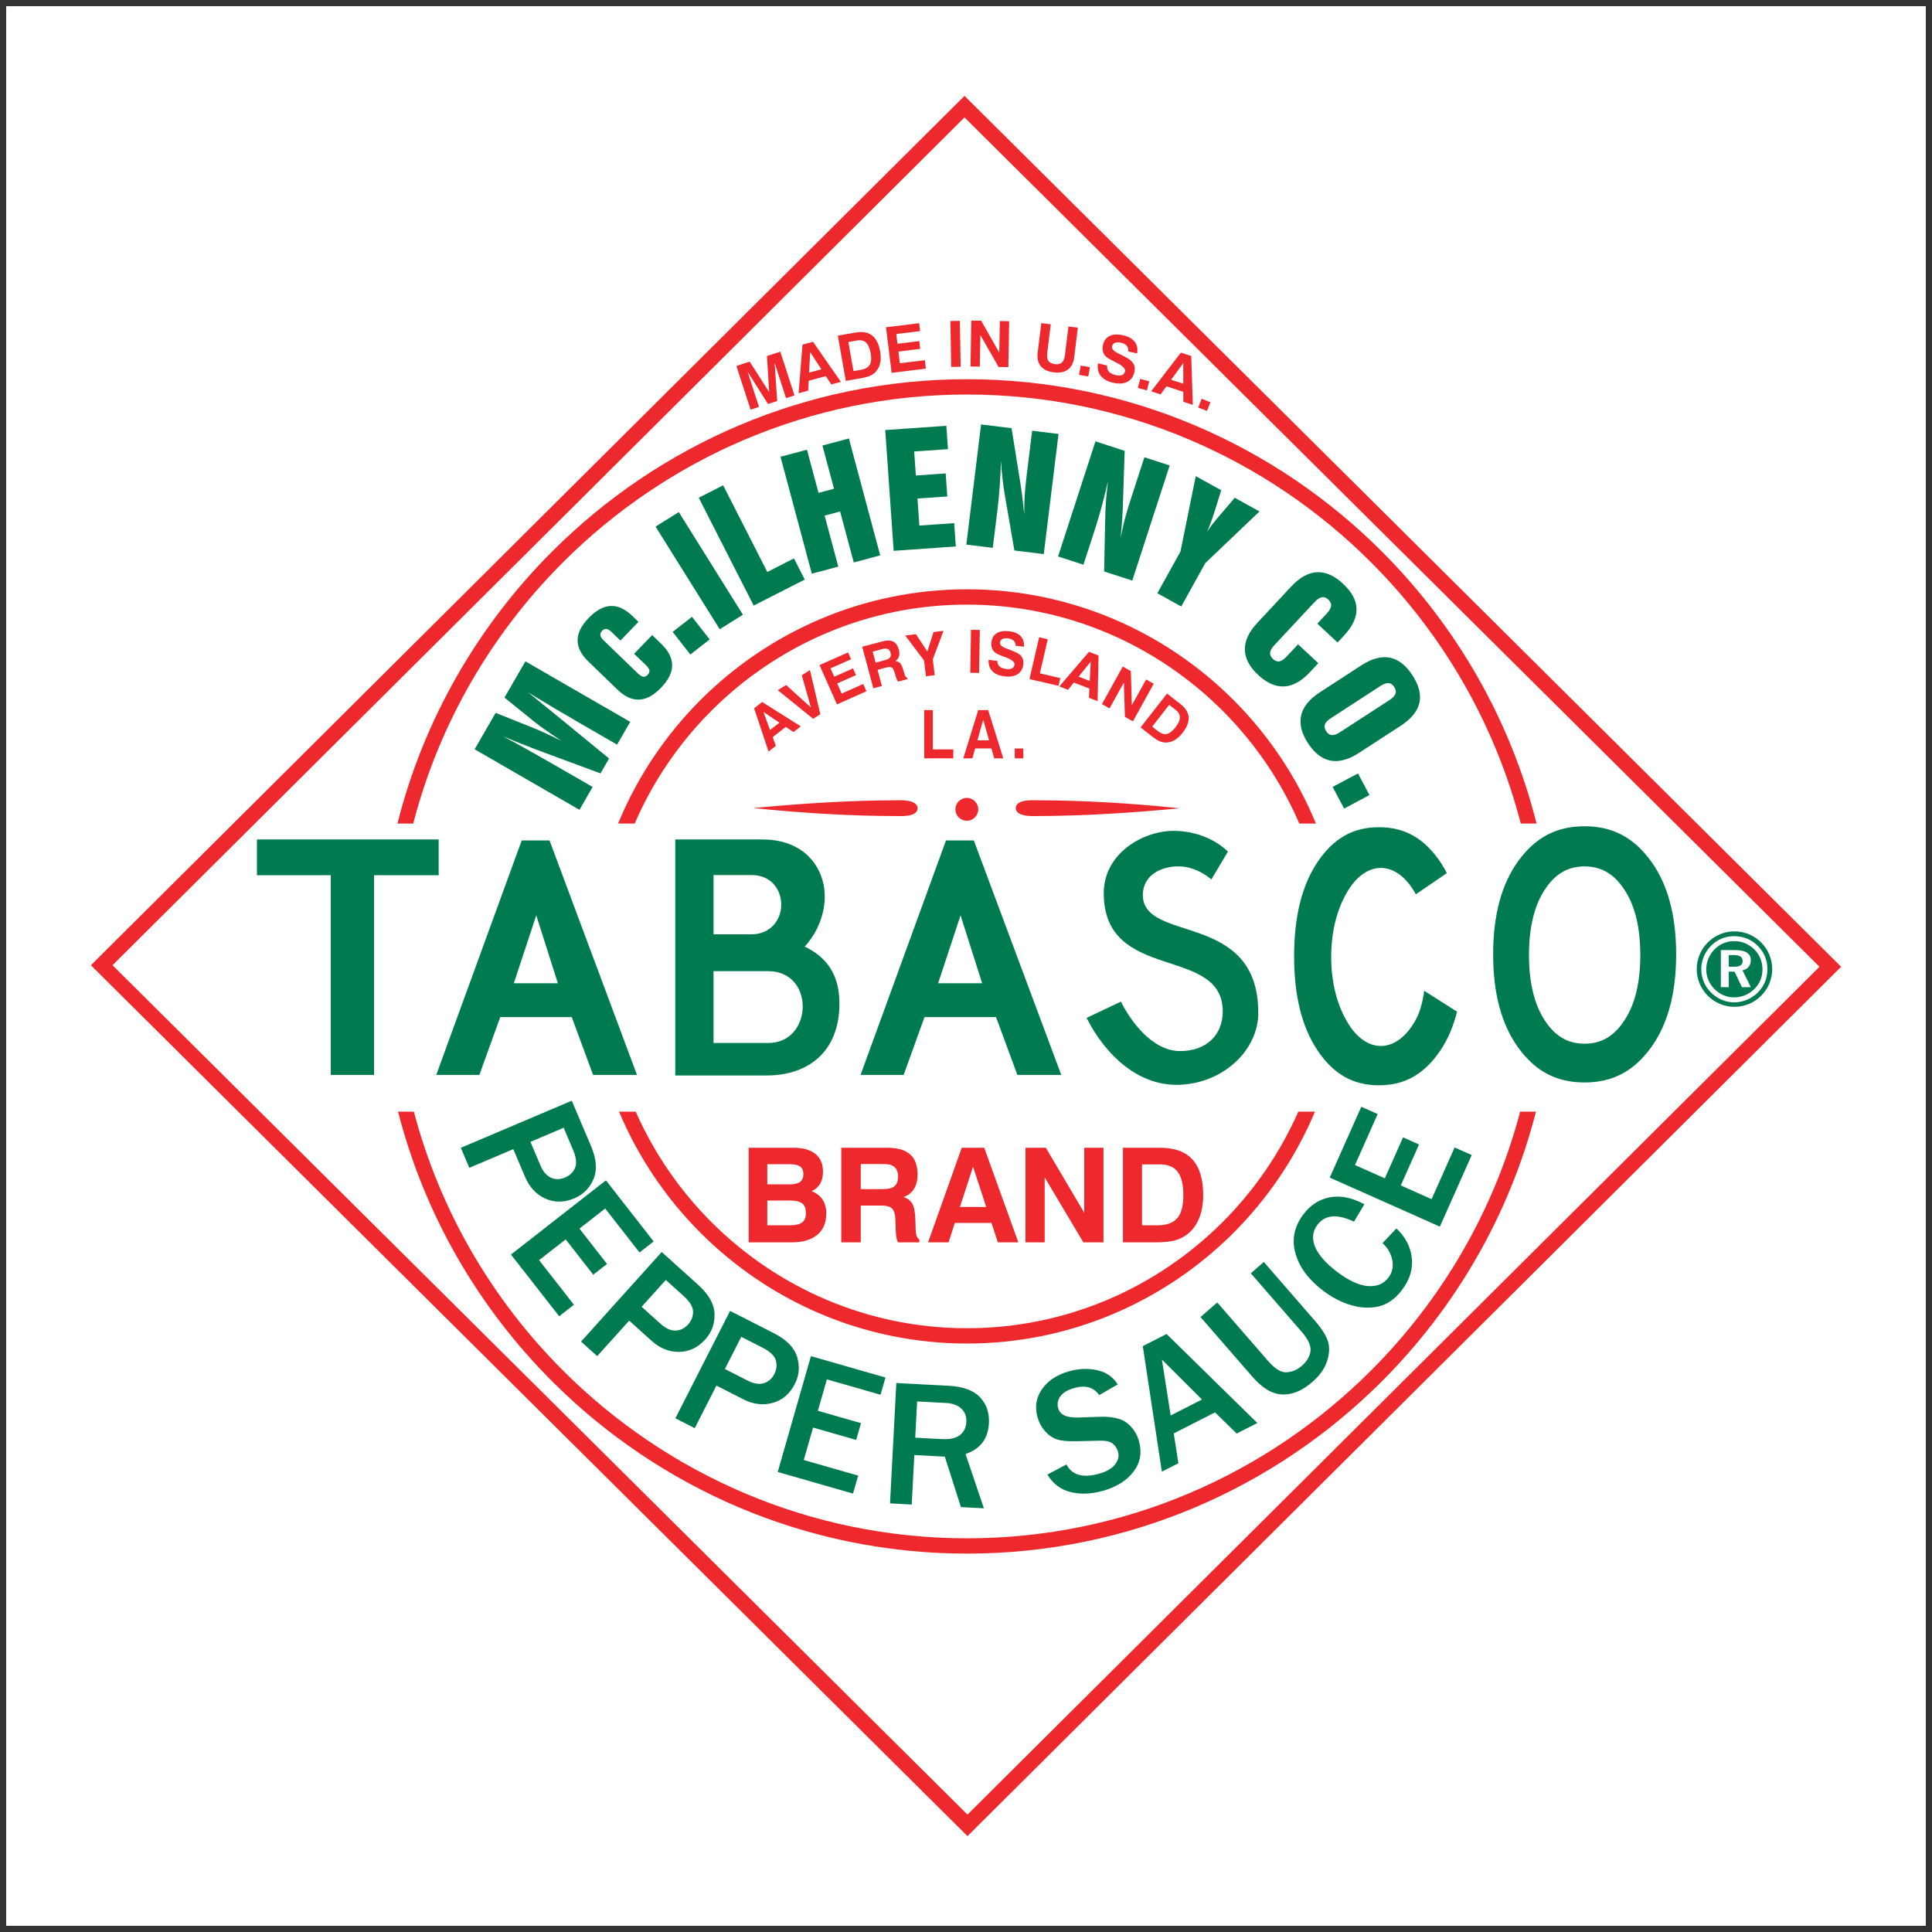
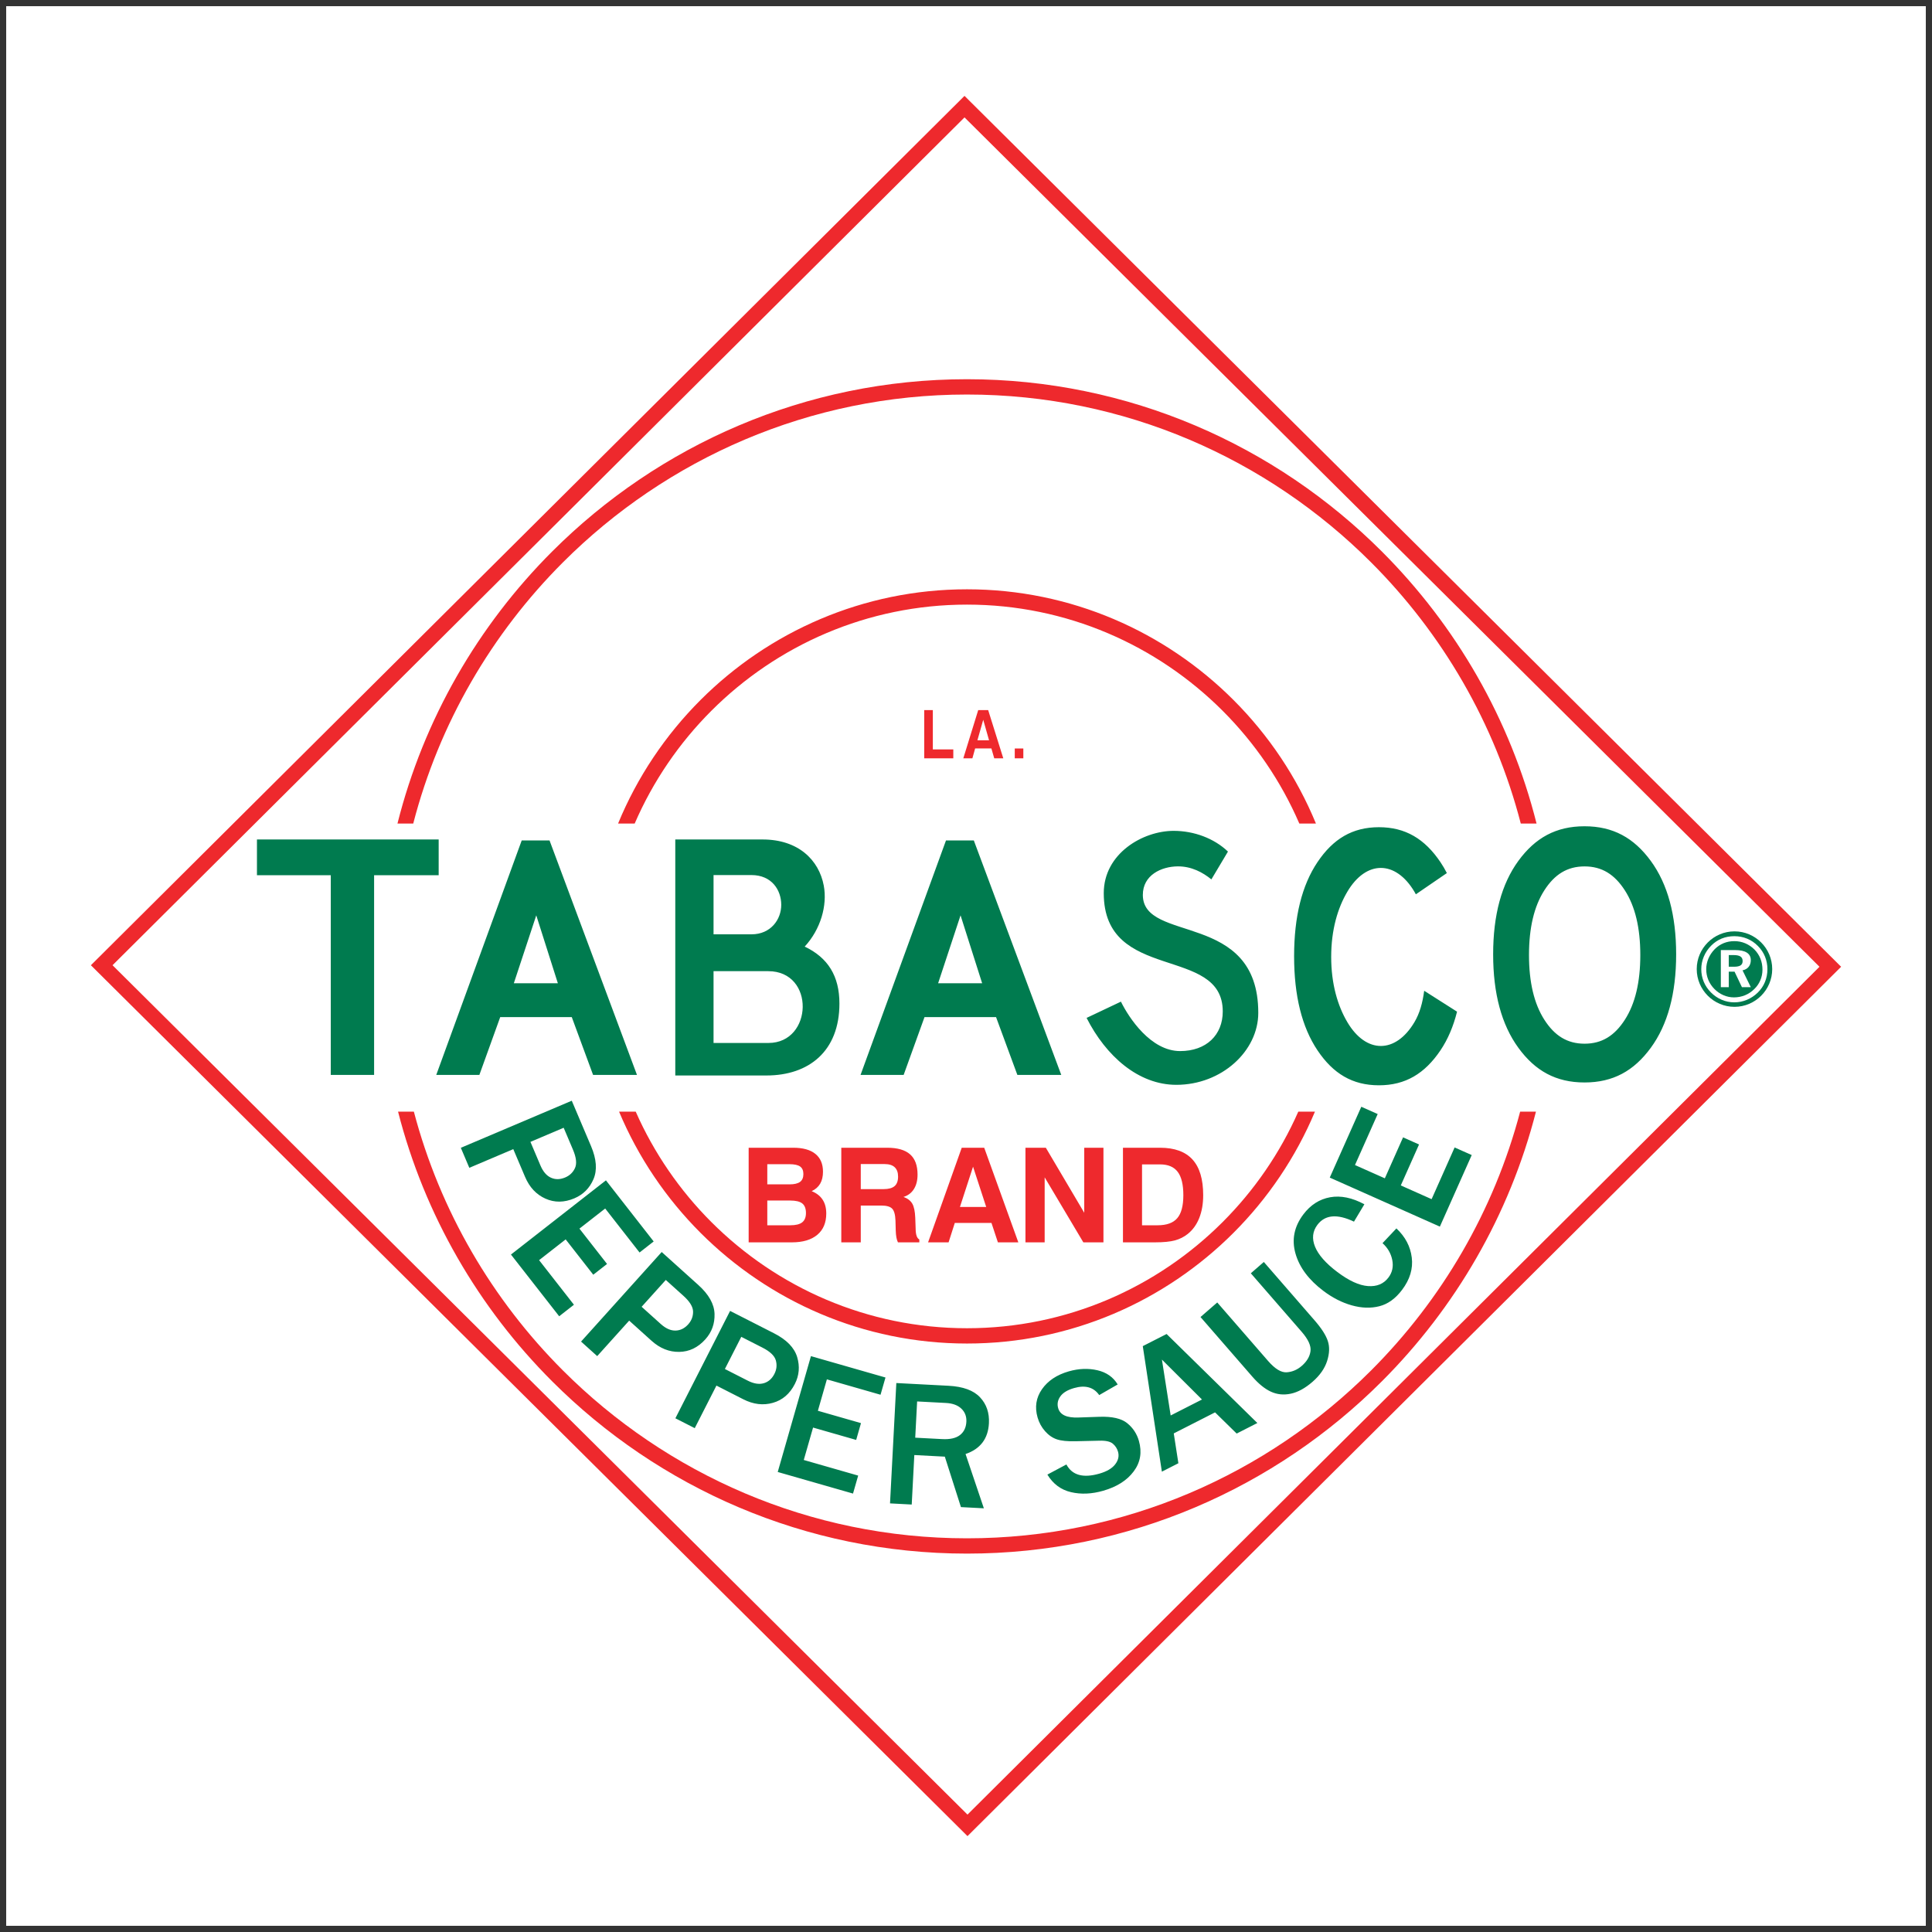
<svg xmlns="http://www.w3.org/2000/svg" xmlns:ns1="http://sodipodi.sourceforge.net/DTD/sodipodi-0.dtd" xmlns:ns2="http://www.inkscape.org/namespaces/inkscape" id="svg2403" ns1:version="0.32" ns2:version="0.46" width="242.5" height="242.5" xml:space="preserve" ns1:docname="Tabasco.svg" ns2:output_extension="org.inkscape.output.svg.inkscape">
  <rect width="100%" height="100%" fill="#333333" stroke="none" />
  <defs id="defs2406">
    <ns2:perspective ns1:type="inkscape:persp3d" ns2:vp_x="0 : 526.18109 : 1" ns2:vp_y="0 : 1000 : 0" ns2:vp_z="744.09448 : 526.18109 : 1" ns2:persp3d-origin="372.04724 : 350.78739 : 1" id="perspective2410" />
  </defs>
  <ns1:namedview ns2:window-height="667" ns2:window-width="640" ns2:pageshadow="2" ns2:pageopacity="0.0" guidetolerance="10.0" gridtolerance="10.0" objecttolerance="10.0" borderopacity="1.0" bordercolor="#666666" pagecolor="#ffffff" id="base" showgrid="false" ns2:zoom="1.9051546" ns2:cx="121.25" ns2:cy="121.25" ns2:window-x="66" ns2:window-y="67" ns2:current-layer="g2412" />
  <g id="g2412" ns2:groupmode="layer" ns2:label="Tabasco" transform="matrix(1.25,0,0,-1.25,0,242.5)">
    <path d="M 0.622,0.622 L 193.378,0.622 L 193.378,193.378 L 0.622,193.378 L 0.622,0.622 z" style="fill:#ffffff;fill-opacity:1;fill-rule:nonzero;stroke:none" id="path2414" />
    <path d="M 9.672,97.62 L 96.85,184.372 L 184.874,96.923 L 184.328,96.38 L 97.15,9.628 L 9.126,97.077 L 9.672,97.62" style="fill:#ee292d;fill-opacity:1;fill-rule:nonzero;stroke:none" id="path2416" />
    <path d="M 96.851,182.211 L 11.299,97.078 L 97.149,11.789 L 182.701,96.922 L 96.851,182.211" style="fill:#ffffff;fill-opacity:1;fill-rule:nonzero;stroke:none" id="path2418" />
    <path d="M 77.047,70.965 L 79.361,70.965 C 79.907,70.965 80.306,71.065 80.555,71.263 C 80.803,71.461 80.929,71.771 80.929,72.198 C 80.929,72.641 80.805,72.96 80.561,73.156 C 80.317,73.352 79.912,73.449 79.35,73.449 L 77.047,73.449 L 77.047,70.965 z M 77.047,75.073 L 79.278,75.073 C 79.759,75.073 80.112,75.157 80.337,75.323 C 80.559,75.488 80.671,75.75 80.671,76.106 C 80.671,76.454 80.563,76.708 80.345,76.864 C 80.127,77.02 79.768,77.099 79.266,77.099 L 77.047,77.099 L 77.047,75.073 z M 75.176,69.25 L 75.176,78.751 L 79.652,78.751 C 80.625,78.751 81.365,78.546 81.875,78.134 C 82.384,77.724 82.639,77.128 82.639,76.344 C 82.639,75.864 82.545,75.461 82.355,75.138 C 82.166,74.816 81.882,74.567 81.504,74.391 C 81.995,74.193 82.36,73.907 82.602,73.535 C 82.847,73.165 82.968,72.7 82.968,72.145 C 82.968,71.221 82.666,70.507 82.065,70.005 C 81.462,69.501 80.61,69.25 79.504,69.25 L 75.176,69.25 z M 86.433,74.596 L 88.732,74.596 C 89.229,74.596 89.595,74.697 89.83,74.9 C 90.064,75.102 90.18,75.419 90.18,75.855 C 90.18,76.267 90.066,76.58 89.839,76.794 C 89.613,77.007 89.271,77.112 88.822,77.112 L 86.433,77.112 L 86.433,74.596 z M 84.478,69.25 L 84.478,78.751 L 89.086,78.751 C 90.121,78.751 90.889,78.528 91.387,78.086 C 91.887,77.643 92.135,76.965 92.135,76.054 C 92.135,75.474 92.014,74.99 91.77,74.603 C 91.528,74.215 91.178,73.951 90.722,73.81 C 91.136,73.663 91.429,73.44 91.605,73.139 C 91.779,72.837 91.878,72.368 91.904,71.732 L 91.944,70.611 C 91.944,70.602 91.944,70.589 91.944,70.571 C 91.955,70.005 92.078,69.66 92.312,69.541 L 92.312,69.25 L 90.167,69.25 C 90.099,69.385 90.048,69.547 90.011,69.743 C 89.976,69.94 89.952,70.173 89.945,70.444 L 89.918,71.443 C 89.896,72.031 89.786,72.43 89.586,72.634 C 89.386,72.841 89.024,72.945 88.505,72.945 L 86.433,72.945 L 86.433,69.25 L 84.478,69.25 z M 97.708,76.849 L 96.391,72.804 L 99.029,72.804 L 97.708,76.849 z M 96.572,78.751 L 98.829,78.751 L 102.255,69.25 L 100.203,69.25 L 99.557,71.203 L 95.876,71.203 L 95.251,69.25 L 93.192,69.25 L 96.572,78.751 z M 102.97,69.25 L 102.97,78.751 L 105.016,78.751 L 108.873,72.223 L 108.873,78.751 L 110.802,78.751 L 110.802,69.25 L 108.783,69.25 L 104.899,75.778 L 104.899,69.25 L 102.97,69.25 z M 114.676,70.965 L 116.244,70.965 C 117.151,70.965 117.809,71.203 118.214,71.679 C 118.622,72.152 118.824,72.925 118.824,73.99 C 118.824,75.052 118.635,75.833 118.257,76.331 C 117.878,76.831 117.288,77.079 116.482,77.079 L 114.676,77.079 L 114.676,70.965 z M 112.761,69.25 L 112.761,78.751 L 116.482,78.751 C 117.94,78.751 119.027,78.357 119.743,77.57 C 120.458,76.784 120.817,75.591 120.817,73.99 C 120.817,73.123 120.685,72.357 120.421,71.694 C 120.157,71.031 119.771,70.499 119.269,70.096 C 118.891,69.794 118.461,69.578 117.979,69.446 C 117.497,69.316 116.823,69.25 115.954,69.25 L 112.761,69.25" style="fill:#ee292d;fill-opacity:1;fill-rule:evenodd;stroke:none" id="path2420" />
-     <path d="M 58.186,112.684 L 47.66,118.761 L 49.772,122.419 L 53.388,120.974 C 53.841,120.792 54.31,120.588 54.798,120.365 C 55.284,120.14 55.807,119.887 56.364,119.607 C 55.77,120.005 55.25,120.364 54.801,120.679 C 54.351,120.997 54.01,121.246 53.778,121.432 L 50.657,123.953 L 52.758,127.592 L 63.284,121.515 L 61.964,119.23 L 58.114,121.453 C 57.31,121.917 56.482,122.401 55.632,122.907 C 54.783,123.411 53.915,123.935 53.028,124.474 C 53.859,123.808 54.554,123.245 55.112,122.792 C 55.671,122.338 56.031,122.045 56.188,121.913 L 61.16,117.837 L 60.298,116.342 L 54.522,118.48 C 53.702,118.787 52.969,119.069 52.323,119.326 C 51.679,119.581 51.063,119.831 50.481,120.077 C 51.298,119.646 52.12,119.197 52.952,118.735 C 53.78,118.274 54.669,117.769 55.618,117.222 L 59.508,114.976 L 58.186,112.684 z M 61.435,130.515 C 61.23,130.714 61.051,130.824 60.898,130.844 C 60.744,130.863 60.599,130.799 60.458,130.654 C 60.317,130.508 60.261,130.359 60.287,130.204 C 60.315,130.051 60.429,129.877 60.631,129.682 L 64.049,126.38 C 64.259,126.178 64.44,126.067 64.59,126.045 C 64.741,126.022 64.888,126.087 65.032,126.237 C 65.177,126.386 65.237,126.535 65.209,126.685 C 65.181,126.835 65.064,127.012 64.855,127.214 L 63.675,128.352 L 65.487,130.228 L 66.404,129.343 C 67.136,128.636 67.499,127.916 67.493,127.186 C 67.488,126.457 67.117,125.708 66.375,124.94 C 65.634,124.172 64.902,123.775 64.178,123.746 C 63.452,123.719 62.721,124.058 61.986,124.768 L 59.091,127.564 C 58.36,128.27 57.995,128.988 57.999,129.713 C 58.002,130.437 58.374,131.183 59.115,131.951 C 59.857,132.719 60.59,133.118 61.318,133.15 C 62.045,133.183 62.778,132.845 63.509,132.138 L 64.111,131.557 L 62.3,129.681 L 61.435,130.515 z M 69.321,128.277 L 67.546,130.55 L 69.486,132.065 L 71.261,129.792 L 69.321,128.277 z M 72.269,130.815 L 65.828,141.122 L 68.16,142.579 L 74.601,132.272 L 72.269,130.815 z M 75.683,133.19 L 70.165,144.019 L 72.615,145.268 L 77.05,136.563 L 79.725,137.927 L 80.808,135.801 L 75.683,133.19 z M 81.52,136.393 L 78.374,148.133 L 81.03,148.845 L 82.192,144.508 L 83.746,144.924 L 82.584,149.261 L 85.24,149.973 L 88.386,138.233 L 85.73,137.521 L 84.358,142.64 L 82.804,142.223 L 84.176,137.105 L 81.52,136.393 z M 89.738,138.69 L 88.89,150.814 L 95.026,151.244 L 95.19,148.9 L 91.797,148.662 L 91.965,146.252 L 94.96,146.462 L 95.122,144.148 L 92.127,143.939 L 92.317,141.226 L 95.814,141.47 L 95.978,139.127 L 89.738,138.69 z M 97.034,139.316 L 98.515,151.379 L 101.576,151.003 L 102.386,145.939 C 102.483,145.38 102.568,144.803 102.641,144.213 C 102.716,143.621 102.784,142.996 102.848,142.335 C 102.84,142.948 102.854,143.56 102.89,144.17 C 102.927,144.78 102.995,145.482 103.093,146.278 L 103.642,150.75 L 106.291,150.424 L 104.809,138.361 L 101.859,138.723 L 100.93,144.102 C 100.831,144.665 100.747,145.246 100.677,145.843 C 100.608,146.438 100.554,147.061 100.514,147.714 C 100.484,146.802 100.438,145.944 100.381,145.138 C 100.326,144.335 100.255,143.589 100.171,142.903 L 99.69,138.989 L 97.034,139.316 z M 106.245,138.123 L 110.001,149.682 L 112.934,148.729 L 112.763,143.604 C 112.752,143.036 112.725,142.454 112.684,141.861 C 112.644,141.265 112.592,140.638 112.529,139.978 C 112.637,140.581 112.768,141.179 112.92,141.771 C 113.073,142.362 113.274,143.039 113.522,143.802 L 114.914,148.086 L 117.452,147.261 L 113.696,135.702 L 110.869,136.62 L 110.983,142.079 C 110.993,142.65 111.021,143.236 111.067,143.836 C 111.113,144.433 111.179,145.055 111.264,145.703 C 111.061,144.814 110.851,143.98 110.643,143.2 C 110.435,142.422 110.223,141.703 110.01,141.046 L 108.791,137.296 L 106.245,138.123 z M 116.216,134.43 L 118.534,138.612 L 120.073,146.189 L 122.626,144.774 L 121.947,142.583 C 121.816,142.175 121.693,141.818 121.577,141.509 C 121.459,141.201 121.333,140.901 121.199,140.608 C 121.519,141.081 121.919,141.597 122.396,142.157 L 122.414,142.173 L 123.989,144.018 L 126.471,142.643 L 121.029,137.457 L 118.614,133.101 L 116.216,134.43 z M 131.546,126.517 C 130.693,125.603 129.833,125.123 128.964,125.072 C 128.092,125.024 127.216,125.409 126.333,126.231 C 125.46,127.046 125.015,127.893 125.001,128.771 C 124.986,129.649 125.403,130.544 126.251,131.454 L 129.658,135.108 C 130.507,136.018 131.367,136.496 132.239,136.54 C 133.113,136.584 133.987,136.197 134.864,135.379 C 135.75,134.553 136.2,133.708 136.214,132.844 C 136.228,131.98 135.809,131.089 134.953,130.171 L 134.311,129.483 L 132.278,131.379 L 133.223,132.392 C 133.493,132.681 133.639,132.938 133.664,133.161 C 133.686,133.386 133.591,133.599 133.374,133.801 C 133.166,133.996 132.95,134.072 132.73,134.032 C 132.509,133.992 132.264,133.827 131.995,133.538 L 127.977,129.229 C 127.706,128.939 127.56,128.685 127.537,128.464 C 127.512,128.241 127.607,128.032 127.824,127.83 C 128.039,127.63 128.253,127.552 128.473,127.591 C 128.692,127.629 128.935,127.793 129.206,128.084 L 130.343,129.303 L 132.376,127.407 L 131.546,126.517 z M 138.596,125.105 L 133.653,121.895 C 133.322,121.68 133.118,121.469 133.041,121.259 C 132.965,121.05 133.007,120.824 133.168,120.575 C 133.328,120.329 133.516,120.202 133.738,120.185 C 133.962,120.171 134.237,120.271 134.568,120.486 L 139.511,123.696 C 139.842,123.911 140.046,124.125 140.124,124.336 C 140.2,124.548 140.159,124.778 139.998,125.026 C 139.843,125.266 139.652,125.393 139.428,125.407 C 139.205,125.421 138.927,125.32 138.596,125.105 z M 136.709,127.194 C 137.753,127.872 138.703,128.126 139.56,127.959 C 140.418,127.79 141.173,127.203 141.825,126.198 C 142.486,125.182 142.718,124.253 142.522,123.411 C 142.327,122.569 141.704,121.805 140.652,121.122 L 136.462,118.401 C 135.414,117.721 134.461,117.461 133.605,117.623 C 132.747,117.787 131.992,118.373 131.335,119.385 C 130.685,120.386 130.458,121.316 130.656,122.172 C 130.855,123.027 131.476,123.795 132.519,124.473 L 136.709,127.194 z M 133.813,114.983 L 136.359,116.337 L 137.514,114.164 L 134.968,112.81 L 133.813,114.983" style="fill:#007b4f;fill-opacity:1;fill-rule:evenodd;stroke:none" id="path2422" />
    <path d="M 47.126,76.735 L 46.274,78.744 L 57.413,83.472 L 59.35,78.909 C 59.902,77.608 59.982,76.505 59.595,75.598 C 59.207,74.693 58.566,74.05 57.674,73.671 C 56.655,73.239 55.686,73.228 54.768,73.641 C 53.847,74.052 53.166,74.782 52.723,75.827 L 51.541,78.61 L 47.126,76.735 z M 53.263,79.34 L 54.271,76.964 C 54.534,76.346 54.888,75.937 55.33,75.74 C 55.776,75.541 56.249,75.552 56.755,75.767 C 57.212,75.961 57.538,76.276 57.74,76.717 C 57.937,77.159 57.866,77.773 57.532,78.562 L 56.6,80.757 L 53.263,79.34 z M 56.15,61.828 L 51.308,68.026 L 60.844,75.476 L 65.638,69.34 L 64.22,68.232 L 60.769,72.648 L 58.184,70.629 L 60.956,67.08 L 59.573,66 L 56.801,69.548 L 54.133,67.463 L 57.631,62.985 L 56.15,61.828 z M 59.968,57.827 L 58.347,59.287 L 66.444,68.28 L 70.128,64.963 C 71.178,64.017 71.718,63.051 71.75,62.066 C 71.78,61.081 71.471,60.227 70.823,59.508 C 70.082,58.685 69.209,58.266 68.202,58.252 C 67.194,58.235 66.268,58.609 65.424,59.368 L 63.178,61.391 L 59.968,57.827 z M 64.429,62.781 L 66.347,61.054 C 66.847,60.604 67.34,60.384 67.824,60.392 C 68.312,60.4 68.736,60.609 69.105,61.018 C 69.437,61.387 69.599,61.811 69.595,62.295 C 69.587,62.779 69.263,63.307 68.627,63.88 L 66.855,65.475 L 64.429,62.781 z M 69.762,50.593 L 67.818,51.584 L 73.312,62.366 L 77.729,60.116 C 78.988,59.474 79.759,58.68 80.045,57.737 C 80.329,56.794 80.252,55.889 79.812,55.026 C 79.309,54.04 78.574,53.409 77.606,53.135 C 76.636,52.858 75.645,52.979 74.634,53.494 L 71.94,54.867 L 69.762,50.593 z M 72.789,56.533 L 75.089,55.361 C 75.687,55.056 76.221,54.971 76.687,55.104 C 77.156,55.239 77.511,55.55 77.761,56.04 C 77.987,56.483 78.034,56.934 77.904,57.401 C 77.771,57.866 77.322,58.292 76.56,58.68 L 74.435,59.763 L 72.789,56.533 z M 85.655,44.024 L 78.095,46.192 L 81.43,57.825 L 88.915,55.679 L 88.418,53.948 L 83.031,55.493 L 82.127,52.339 L 86.455,51.098 L 85.972,49.411 L 81.643,50.652 L 80.71,47.397 L 86.173,45.83 L 85.655,44.024 z M 98.794,42.545 L 96.491,42.666 L 94.874,47.732 L 91.81,47.893 L 91.55,42.924 L 89.371,43.039 L 90.004,55.124 L 95.248,54.849 C 96.704,54.772 97.76,54.387 98.408,53.692 C 99.06,53 99.356,52.13 99.302,51.085 C 99.22,49.531 98.439,48.503 96.955,47.996 L 98.794,42.545 z M 91.902,49.636 L 94.612,49.494 C 95.395,49.453 95.99,49.586 96.391,49.898 C 96.792,50.207 97.006,50.654 97.037,51.231 C 97.064,51.763 96.9,52.202 96.539,52.548 C 96.179,52.897 95.658,53.088 94.978,53.123 L 92.092,53.275 L 91.902,49.636 z M 105.171,45.93 L 107.082,46.947 C 107.657,45.865 108.759,45.558 110.391,46.026 C 111.133,46.239 111.664,46.548 111.98,46.96 C 112.297,47.369 112.39,47.793 112.264,48.232 C 112.174,48.549 111.999,48.817 111.741,49.036 C 111.48,49.253 111.03,49.354 110.39,49.334 L 108.001,49.279 C 107.182,49.258 106.555,49.324 106.12,49.47 C 105.684,49.619 105.287,49.892 104.938,50.289 C 104.587,50.686 104.336,51.146 104.186,51.67 C 103.888,52.708 104.036,53.654 104.629,54.504 C 105.223,55.354 106.119,55.951 107.323,56.297 C 108.324,56.583 109.28,56.618 110.194,56.408 C 111.104,56.197 111.785,55.722 112.231,54.981 L 110.377,53.914 C 109.819,54.708 108.977,54.942 107.851,54.619 C 107.197,54.432 106.738,54.155 106.473,53.783 C 106.208,53.411 106.136,53.016 106.257,52.594 C 106.447,51.931 107.118,51.62 108.275,51.662 L 110.394,51.734 C 111.679,51.779 112.609,51.563 113.188,51.093 C 113.768,50.62 114.157,50.03 114.36,49.32 C 114.687,48.18 114.516,47.155 113.842,46.254 C 113.169,45.349 112.149,44.701 110.78,44.308 C 109.628,43.978 108.549,43.93 107.543,44.167 C 106.537,44.401 105.746,44.987 105.171,45.93 z M 126.256,51.109 L 124.179,50.051 L 122.009,52.178 L 117.862,50.066 L 118.326,47.069 L 116.668,46.224 L 114.752,58.83 L 117.143,60.048 L 126.256,51.109 z M 120.696,53.469 L 116.673,57.479 L 117.552,51.867 L 120.696,53.469 z M 126.906,67.28 L 132.006,61.412 C 132.697,60.618 133.14,59.928 133.331,59.345 C 133.526,58.76 133.501,58.093 133.262,57.339 C 133.02,56.584 132.531,55.887 131.796,55.247 C 131.052,54.6 130.322,54.203 129.611,54.053 C 128.899,53.903 128.234,53.971 127.619,54.255 C 127.004,54.538 126.381,55.043 125.753,55.764 L 120.548,61.752 L 122.229,63.214 L 127.329,57.346 C 128.028,56.543 128.653,56.16 129.21,56.203 C 129.765,56.241 130.268,56.457 130.713,56.844 C 131.227,57.291 131.519,57.78 131.591,58.32 C 131.665,58.858 131.367,59.51 130.7,60.277 L 125.6,66.144 L 126.906,67.28 z M 138.824,69.17 L 140.22,70.65 C 141.108,69.817 141.623,68.842 141.761,67.727 C 141.902,66.612 141.579,65.529 140.788,64.48 C 140.123,63.599 139.362,63.051 138.502,62.835 C 137.645,62.617 136.724,62.647 135.739,62.924 C 134.756,63.199 133.806,63.683 132.891,64.373 C 131.419,65.482 130.482,66.733 130.085,68.128 C 129.688,69.522 129.952,70.832 130.873,72.055 C 131.594,73.012 132.493,73.585 133.563,73.779 C 134.632,73.97 135.777,73.736 137.003,73.074 L 135.958,71.33 C 134.274,72.133 133.051,72.024 132.286,71.009 C 131.796,70.359 131.716,69.624 132.051,68.806 C 132.387,67.989 133.13,67.145 134.28,66.278 C 135.452,65.394 136.48,64.923 137.368,64.86 C 138.259,64.795 138.943,65.083 139.423,65.721 C 139.807,66.231 139.933,66.815 139.803,67.478 C 139.672,68.137 139.346,68.701 138.824,69.17 z M 147.782,78.016 L 144.583,70.831 L 133.527,75.753 L 136.694,82.866 L 138.339,82.134 L 136.059,77.014 L 139.057,75.68 L 140.888,79.793 L 142.491,79.079 L 140.66,74.966 L 143.754,73.588 L 146.065,78.78 L 147.782,78.016" style="fill:#007b4f;fill-opacity:1;fill-rule:evenodd;stroke:none" id="path2424" />
-     <path d="M 75.37,152.865 L 73.944,157.252 L 75.279,157.686 L 77.236,154.63 L 77.013,158.249 L 78.353,158.685 L 79.778,154.298 L 78.932,154.023 L 77.783,157.561 L 78.041,153.733 L 77.118,153.434 L 75.066,156.678 L 76.216,153.14 L 75.37,152.865 z M 81.353,158.645 L 81.243,156.583 L 82.48,156.914 L 81.353,158.645 z M 80.581,159.395 L 81.639,159.678 L 84.44,155.653 L 83.477,155.395 L 82.929,156.23 L 81.203,155.767 L 81.155,154.773 L 80.19,154.514 L 80.581,159.395 z M 85.701,156.733 L 86.451,156.865 C 86.885,156.942 87.179,157.111 87.333,157.372 C 87.488,157.633 87.52,158.02 87.43,158.529 C 87.34,159.037 87.184,159.395 86.961,159.601 C 86.737,159.808 86.434,159.877 86.049,159.809 L 85.186,159.656 L 85.701,156.733 z M 84.93,155.752 L 84.129,160.294 L 85.908,160.608 C 86.605,160.731 87.158,160.634 87.567,160.319 C 87.975,160.003 88.248,159.463 88.382,158.697 C 88.456,158.283 88.457,157.905 88.386,157.566 C 88.316,157.227 88.177,156.939 87.971,156.704 C 87.815,156.528 87.628,156.389 87.409,156.285 C 87.189,156.182 86.872,156.094 86.457,156.021 L 84.93,155.752 z M 89.532,156.561 L 88.97,161.139 L 92.296,161.547 L 92.393,160.752 L 89.998,160.458 L 90.117,159.481 L 92.308,159.75 L 92.404,158.967 L 90.213,158.698 L 90.358,157.521 L 92.867,157.828 L 92.97,156.983 L 89.532,156.561 z M 95.514,157.153 L 95.434,161.765 L 96.383,161.782 L 96.463,157.17 L 95.514,157.153 z M 97.452,157.2 L 97.533,161.812 L 98.526,161.795 L 100.343,158.593 L 100.398,161.762 L 101.335,161.746 L 101.254,157.134 L 100.274,157.151 L 98.444,160.353 L 98.388,157.184 L 97.452,157.2 z M 104.562,161.553 L 105.512,161.436 L 105.16,158.563 C 105.116,158.209 105.154,157.942 105.276,157.762 C 105.397,157.582 105.611,157.473 105.917,157.435 C 106.228,157.397 106.464,157.45 106.626,157.595 C 106.788,157.739 106.891,157.989 106.935,158.345 L 107.288,161.218 L 108.23,161.102 L 107.864,158.127 C 107.795,157.566 107.585,157.154 107.235,156.892 C 106.884,156.631 106.413,156.536 105.822,156.608 C 105.228,156.681 104.791,156.886 104.512,157.225 C 104.232,157.563 104.127,158.014 104.196,158.578 L 104.562,161.553 z M 108.351,156.363 L 108.515,157.292 L 109.443,157.128 L 109.279,156.199 L 108.351,156.363 z M 110.259,157.511 L 111.171,157.3 C 111.149,157.047 111.208,156.841 111.347,156.683 C 111.486,156.526 111.713,156.411 112.028,156.338 C 112.297,156.276 112.51,156.277 112.669,156.341 C 112.827,156.405 112.928,156.53 112.971,156.718 C 113.034,156.991 112.694,157.307 111.953,157.666 C 111.943,157.671 111.933,157.675 111.927,157.679 C 111.907,157.688 111.877,157.703 111.837,157.723 C 111.439,157.911 111.163,158.082 111.011,158.238 C 110.876,158.376 110.786,158.541 110.743,158.732 C 110.699,158.923 110.704,159.135 110.758,159.37 C 110.859,159.807 111.086,160.108 111.436,160.273 C 111.787,160.437 112.243,160.454 112.804,160.324 C 113.329,160.203 113.711,159.985 113.949,159.668 C 114.188,159.351 114.264,158.966 114.176,158.51 L 113.287,158.715 C 113.321,158.937 113.276,159.122 113.152,159.27 C 113.027,159.419 112.826,159.525 112.548,159.59 C 112.305,159.645 112.108,159.642 111.955,159.577 C 111.802,159.513 111.705,159.393 111.664,159.218 C 111.609,158.98 111.824,158.744 112.307,158.507 C 112.438,158.443 112.541,158.393 112.613,158.356 C 112.921,158.198 113.139,158.078 113.265,158.001 C 113.392,157.922 113.499,157.842 113.588,157.761 C 113.747,157.617 113.854,157.451 113.906,157.263 C 113.96,157.074 113.959,156.862 113.905,156.628 C 113.797,156.16 113.556,155.834 113.181,155.649 C 112.806,155.465 112.332,155.438 111.758,155.571 C 111.193,155.702 110.779,155.935 110.519,156.272 C 110.258,156.609 110.171,157.021 110.259,157.511 z M 114.251,155.043 L 114.495,155.954 L 115.406,155.71 L 115.162,154.799 L 114.251,155.043 z M 118.815,157.538 L 117.6,155.868 L 118.818,155.472 L 118.815,157.538 z M 118.576,158.587 L 119.618,158.248 L 119.774,153.347 L 118.827,153.655 L 118.822,154.654 L 117.122,155.206 L 116.54,154.398 L 115.59,154.707 L 118.576,158.587 z M 120.322,153.076 L 120.661,153.956 L 121.54,153.618 L 121.202,152.738 L 120.322,153.076" style="fill:#ee292d;fill-opacity:1;fill-rule:evenodd;stroke:none" id="path2426" />
-     <path d="M 76.664,122.512 L 77.323,120.697 L 78.268,121.434 L 76.664,122.512 z M 75.725,122.876 L 76.533,123.507 L 80.416,121.064 L 79.681,120.49 L 78.904,121.009 L 77.587,119.98 L 77.909,119.105 L 77.172,118.53 L 75.725,122.876 z M 81.652,121.823 L 78.103,124.694 L 78.938,125.216 L 81.426,122.964 L 80.509,126.197 L 81.333,126.712 L 82.373,122.274 L 81.652,121.823 z M 84.044,123.271 L 82.288,127.213 L 85.152,128.488 L 85.457,127.803 L 83.394,126.885 L 83.768,126.044 L 85.655,126.884 L 85.955,126.21 L 84.068,125.37 L 84.52,124.355 L 86.68,125.317 L 87.004,124.589 L 84.044,123.271 z M 87.925,127.461 L 88.933,127.731 C 89.152,127.79 89.301,127.877 89.38,127.994 C 89.459,128.11 89.473,128.263 89.422,128.454 C 89.373,128.635 89.286,128.758 89.161,128.826 C 89.037,128.892 88.875,128.899 88.677,128.846 L 87.63,128.565 L 87.925,127.461 z M 87.696,124.886 L 86.579,129.054 L 88.601,129.596 C 89.055,129.717 89.418,129.71 89.689,129.575 C 89.96,129.439 90.149,129.171 90.256,128.771 C 90.324,128.517 90.328,128.29 90.266,128.091 C 90.205,127.893 90.083,127.736 89.9,127.621 C 90.099,127.604 90.253,127.541 90.366,127.429 C 90.478,127.317 90.576,127.124 90.663,126.847 L 90.812,126.36 C 90.813,126.356 90.814,126.351 90.817,126.343 C 90.888,126.096 90.983,125.959 91.099,125.934 L 91.133,125.807 L 90.192,125.555 C 90.146,125.605 90.105,125.671 90.066,125.752 C 90.027,125.834 89.989,125.934 89.954,126.052 L 89.825,126.487 C 89.746,126.743 89.651,126.905 89.539,126.971 C 89.427,127.038 89.257,127.041 89.028,126.98 L 88.12,126.736 L 88.554,125.115 L 87.696,124.886 z M 93.86,126.2 L 92.979,126.092 L 92.783,127.688 L 90.897,130.184 L 91.976,130.317 L 93.119,128.582 L 93.738,130.533 L 94.744,130.656 L 93.664,127.796 L 93.86,126.2 z M 97.426,126.442 L 97.501,130.757 L 98.389,130.742 L 98.314,126.427 L 97.426,126.442 z M 99.273,127.744 L 100.143,127.637 C 100.147,127.399 100.222,127.213 100.367,127.08 C 100.512,126.947 100.734,126.862 101.035,126.825 C 101.291,126.794 101.489,126.816 101.63,126.891 C 101.772,126.966 101.853,127.093 101.874,127.271 C 101.907,127.531 101.56,127.792 100.834,128.054 C 100.824,128.057 100.815,128.06 100.809,128.063 C 100.79,128.069 100.761,128.08 100.721,128.095 C 100.332,128.231 100.059,128.364 99.902,128.493 C 99.762,128.609 99.663,128.754 99.604,128.927 C 99.545,129.101 99.529,129.298 99.556,129.522 C 99.607,129.939 99.789,130.241 100.099,130.428 C 100.409,130.615 100.832,130.676 101.366,130.61 C 101.867,130.549 102.243,130.383 102.496,130.112 C 102.749,129.84 102.857,129.489 102.82,129.056 L 101.974,129.16 C 101.983,129.37 101.923,129.537 101.793,129.663 C 101.662,129.789 101.465,129.869 101.2,129.901 C 100.969,129.93 100.785,129.907 100.649,129.832 C 100.513,129.757 100.435,129.637 100.414,129.47 C 100.386,129.243 100.609,129.044 101.081,128.871 C 101.21,128.824 101.31,128.788 101.381,128.76 C 101.683,128.643 101.898,128.553 102.022,128.493 C 102.148,128.433 102.256,128.369 102.347,128.302 C 102.508,128.184 102.624,128.04 102.691,127.869 C 102.759,127.699 102.779,127.502 102.752,127.278 C 102.697,126.833 102.505,126.506 102.174,126.297 C 101.843,126.089 101.405,126.018 100.858,126.085 C 100.319,126.151 99.911,126.328 99.637,126.616 C 99.361,126.904 99.24,127.28 99.273,127.744 z M 103.373,125.81 L 104.344,130.015 L 105.209,129.815 L 104.418,126.387 L 106.47,125.913 L 106.291,125.137 L 103.373,125.81 z M 109.523,127.558 L 108.307,126.057 L 109.425,125.627 L 109.523,127.558 z M 109.351,128.549 L 110.308,128.182 L 110.215,123.595 L 109.344,123.929 L 109.389,124.862 L 107.828,125.462 L 107.245,124.735 L 106.372,125.07 L 109.351,128.549 z M 110.649,123.294 L 112.741,127.069 L 113.554,126.618 L 113.649,123.175 L 115.086,125.769 L 115.852,125.344 L 113.76,121.57 L 112.958,122.014 L 112.853,125.464 L 111.415,122.87 L 110.649,123.294 z M 115.695,121.034 L 116.256,120.596 C 116.581,120.342 116.883,120.243 117.161,120.3 C 117.439,120.356 117.728,120.575 118.025,120.957 C 118.322,121.337 118.473,121.67 118.477,121.954 C 118.481,122.238 118.34,122.493 118.051,122.718 L 117.405,123.223 L 115.695,121.034 z M 114.529,120.956 L 117.186,124.357 L 118.518,123.316 C 119.04,122.908 119.319,122.463 119.355,121.982 C 119.392,121.5 119.186,120.973 118.739,120.4 C 118.496,120.089 118.235,119.852 117.955,119.689 C 117.675,119.525 117.388,119.442 117.096,119.438 C 116.876,119.437 116.661,119.479 116.452,119.567 C 116.243,119.655 115.984,119.82 115.672,120.063 L 114.529,120.956" style="fill:#ee292d;fill-opacity:1;fill-rule:evenodd;stroke:none" id="path2428" />
    <path d="M 92.804,117.852 L 92.804,122.694 L 93.67,122.694 L 93.67,118.747 L 95.725,118.747 L 95.725,117.852 L 92.804,117.852 z M 98.73,121.725 L 98.146,119.663 L 99.315,119.663 L 98.73,121.725 z M 98.226,122.694 L 99.227,122.694 L 100.745,117.852 L 99.836,117.852 L 99.549,118.847 L 97.918,118.847 L 97.641,117.852 L 96.729,117.852 L 98.226,122.694 z M 102.757,117.852 L 101.896,117.852 L 101.896,118.842 L 102.757,118.842 L 102.757,117.852 z" style="fill:#ee292d;fill-opacity:1;fill-rule:evenodd;stroke:none" id="path2430" />
    <path d="M 174.166,100.478 C 176.253,100.478 177.955,98.776 177.955,96.689 C 177.955,94.602 176.253,92.9 174.166,92.9 C 172.078,92.9 170.376,94.602 170.376,96.689 C 170.376,98.776 172.078,100.478 174.166,100.478" style="fill:#007b4f;fill-opacity:1;fill-rule:evenodd;stroke:none" id="path2432" />
    <path d="M 110.833,104.314 C 110.833,108.297 114.757,110.571 117.85,110.571 C 119.888,110.571 121.912,109.823 123.304,108.49 C 122.749,107.559 122.194,106.628 121.639,105.696 C 120.778,106.399 119.642,107.013 118.266,107.004 C 116.606,106.992 114.757,106.125 114.757,104.138 C 114.757,99.241 126.349,102.581 126.349,92.294 C 126.349,88.457 122.672,85.068 118.12,85.068 C 114.315,85.068 111.059,87.943 109.109,91.788 C 110.259,92.333 111.408,92.877 112.557,93.421 C 113.355,91.796 115.553,88.457 118.5,88.457 C 121.141,88.457 122.782,90.084 122.782,92.433 C 122.782,99.122 110.833,95.284 110.833,104.314 z M 149.933,98.171 C 149.933,102.115 150.777,105.243 152.467,107.558 C 154.156,109.871 156.243,111.031 159.11,111.031 C 161.973,111.031 164.064,109.871 165.762,107.552 C 167.46,105.232 168.309,102.103 168.309,98.171 C 168.309,94.233 167.46,91.104 165.762,88.785 C 164.064,86.465 161.973,85.305 159.11,85.305 C 156.243,85.305 154.156,86.465 152.467,88.785 C 150.777,91.104 149.933,94.233 149.933,98.171 z M 129.946,97.981 C 129.946,101.954 130.73,105.106 132.298,107.437 C 133.866,109.768 135.803,110.937 138.464,110.937 C 141.122,110.937 143.063,109.768 144.639,107.431 C 144.874,107.083 145.089,106.716 145.285,106.331 L 142.172,104.199 C 142.128,104.284 142.081,104.368 142.033,104.449 C 140.141,107.64 137.18,107.653 135.289,104.454 C 134.336,102.841 133.67,100.66 133.67,97.911 C 133.67,95.166 134.336,92.983 135.289,91.368 C 137.177,88.166 140.141,88.175 142.033,91.368 C 142.555,92.248 142.849,93.297 143.009,94.513 L 146.308,92.414 C 145.937,90.934 145.388,89.637 144.639,88.526 C 143.063,86.19 141.122,85.021 138.464,85.021 C 135.803,85.021 133.866,86.19 132.298,88.526 C 130.73,90.862 129.946,94.015 129.946,97.981 z M 33.214,86.065 L 33.214,106.118 L 25.802,106.118 L 25.802,109.705 L 44.049,109.705 L 44.049,106.118 L 37.565,106.118 L 37.565,86.065 L 33.214,86.065 z M 67.808,86.007 L 67.808,109.705 L 76.574,109.705 C 80.157,109.705 82.233,107.65 82.718,105.073 C 83.094,103.069 82.392,100.67 80.803,98.948 C 83.145,97.833 84.29,95.985 84.29,93.229 C 84.29,88.437 81.214,86.007 76.964,86.007 L 67.808,86.007 z M 71.65,89.272 L 77.168,89.272 C 79.402,89.272 80.577,91.074 80.603,92.876 C 80.63,94.678 79.507,96.48 77.145,96.48 L 71.65,96.48 L 71.65,89.272 z M 71.65,100.182 L 75.471,100.182 C 77.388,100.182 78.456,101.669 78.448,103.157 C 78.442,104.605 77.516,106.132 75.448,106.132 L 71.65,106.132 L 71.65,100.182 z M 52.388,109.61 L 55.18,109.61 L 63.961,86.065 L 59.553,86.065 L 57.415,91.866 L 50.228,91.866 L 48.136,86.065 L 43.807,86.065 L 52.388,109.61 z M 53.849,102.087 L 51.596,95.268 L 56.017,95.268 L 53.849,102.087 z M 94.992,109.61 L 97.784,109.61 L 106.565,86.065 L 102.157,86.065 L 100.019,91.866 L 92.833,91.866 L 90.74,86.065 L 86.412,86.065 L 94.992,109.61 z M 96.453,102.087 L 94.201,95.268 L 98.621,95.268 L 96.453,102.087 z M 153.532,98.101 C 153.532,100.83 154.046,102.994 155.073,104.597 C 156.101,106.198 157.37,107 159.114,107 C 160.856,107 162.127,106.198 163.16,104.592 C 164.193,102.988 164.71,100.822 164.71,98.101 C 164.71,95.376 164.193,93.21 163.16,91.606 C 162.127,90 160.856,89.198 159.114,89.198 C 157.37,89.198 156.101,90 155.073,91.606 C 154.046,93.21 153.532,95.376 153.532,98.101" style="fill:#007b4f;fill-opacity:1;fill-rule:evenodd;stroke:none" id="path2434" />
-     <path d="M 97.082,113.879 C 97.714,113.879 98.229,113.364 98.229,112.732 C 98.229,112.1 97.714,111.585 97.082,111.585 C 96.45,111.585 95.935,112.1 95.935,112.732 C 95.935,113.364 96.45,113.879 97.082,113.879 z M 118.481,112.837 C 113.702,112.385 108.917,112.066 103.941,112.055 C 102.512,112.007 101.996,112.413 101.996,112.849 C 101.996,113.284 102.417,113.696 103.941,113.642 C 108.788,113.639 113.635,113.341 118.481,112.837 z M 75.653,112.861 C 80.431,113.313 85.217,113.632 90.193,113.643 C 91.622,113.69 92.138,113.284 92.138,112.849 C 92.138,112.849 92.138,112.849 92.138,112.849 C 92.138,112.414 91.717,112.002 90.193,112.055 C 85.346,112.059 80.499,112.357 75.653,112.861" style="fill:#ee292d;fill-opacity:1;fill-rule:evenodd;stroke:none" id="path2436" />
    <path d="M 97.101,134.826 L 97.103,134.826 C 107.531,134.826 116.998,130.572 123.857,123.713 C 127.38,120.191 130.214,115.98 132.139,111.304 L 130.471,111.304 C 128.632,115.558 126.004,119.394 122.771,122.627 C 116.19,129.208 107.107,133.289 97.103,133.289 L 97.098,133.289 C 87.095,133.289 78.013,129.208 71.432,122.628 C 68.199,119.395 65.57,115.558 63.731,111.304 L 62.064,111.304 C 63.989,115.98 66.823,120.191 70.346,123.714 C 77.205,130.572 86.671,134.825 97.098,134.826 L 97.101,134.826 z M 132.04,82.375 C 130.117,77.794 127.319,73.666 123.856,70.202 C 116.998,63.344 107.532,59.091 97.105,59.091 L 97.1,59.091 C 86.672,59.091 77.205,63.344 70.346,70.203 C 66.883,73.666 64.085,77.794 62.162,82.375 L 63.835,82.375 C 65.668,78.217 68.259,74.462 71.431,71.289 C 78.013,64.708 87.095,60.627 97.1,60.627 L 97.105,60.627 C 107.108,60.628 116.189,64.708 122.77,71.288 C 125.943,74.461 128.534,78.216 130.367,82.375 L 132.04,82.375 z M 97.101,155.921 L 97.103,155.921 C 113.341,155.92 128.081,149.298 138.762,138.618 C 146.19,131.19 151.653,121.798 154.292,111.304 L 152.708,111.304 C 150.102,121.373 144.822,130.385 137.675,137.531 C 127.273,147.934 112.917,154.384 97.103,154.384 L 97.098,154.384 C 81.286,154.383 66.93,147.935 56.528,137.533 C 49.381,130.386 44.101,121.374 41.495,111.304 L 39.911,111.304 C 42.55,121.799 48.013,131.19 55.442,138.619 C 66.122,149.298 80.862,155.92 97.098,155.921 L 97.101,155.921 z M 154.232,82.375 C 151.57,71.977 146.133,62.67 138.761,55.298 C 128.081,44.618 113.341,37.997 97.105,37.996 L 97.1,37.996 C 80.862,37.996 66.121,44.618 55.441,55.299 C 48.069,62.67 42.632,71.977 39.97,82.375 L 41.558,82.375 C 44.185,72.402 49.437,63.475 56.527,56.385 C 66.93,45.982 81.286,39.532 97.1,39.532 L 97.105,39.532 C 112.917,39.533 127.272,45.982 137.674,56.384 C 144.765,63.474 150.017,72.402 152.644,82.375 L 154.232,82.375" style="fill:#ee292d;fill-opacity:1;fill-rule:nonzero;stroke:none" id="path2438" />
    <path d="M 173.593,98.097 L 173.593,96.926 L 174.12,96.926 C 174.42,96.926 174.639,96.972 174.778,97.062 C 174.916,97.154 174.985,97.298 174.985,97.496 C 174.985,97.702 174.913,97.854 174.769,97.952 C 174.625,98.048 174.397,98.097 174.085,98.097 L 173.593,98.097 z M 172.796,98.599 L 174.228,98.599 C 174.746,98.599 175.14,98.514 175.406,98.344 C 175.672,98.174 175.805,97.923 175.805,97.59 C 175.805,97.318 175.733,97.093 175.589,96.915 C 175.447,96.738 175.242,96.62 174.976,96.563 L 175.805,94.876 L 174.913,94.876 L 174.173,96.433 L 173.593,96.433 L 173.593,94.876 L 172.796,94.876 L 172.796,98.599 z M 174.153,99.496 C 173.768,99.496 173.41,99.429 173.079,99.293 C 172.748,99.157 172.449,98.956 172.183,98.691 C 171.909,98.411 171.698,98.097 171.551,97.751 C 171.403,97.405 171.329,97.045 171.329,96.673 C 171.329,96.3 171.4,95.945 171.539,95.605 C 171.68,95.267 171.883,94.964 172.148,94.694 C 172.416,94.423 172.72,94.215 173.06,94.068 C 173.4,93.922 173.749,93.849 174.108,93.849 C 174.497,93.849 174.864,93.919 175.212,94.058 C 175.559,94.199 175.871,94.405 176.148,94.677 C 176.415,94.933 176.618,95.23 176.762,95.565 C 176.904,95.9 176.976,96.256 176.976,96.628 C 176.976,97.024 176.909,97.394 176.773,97.736 C 176.637,98.077 176.436,98.383 176.171,98.655 C 175.894,98.93 175.583,99.138 175.242,99.282 C 174.901,99.424 174.538,99.496 174.153,99.496 z M 174.149,99.994 C 174.607,99.994 175.038,99.91 175.443,99.743 C 175.848,99.574 176.21,99.328 176.526,99.002 C 176.836,98.691 177.07,98.338 177.232,97.941 C 177.393,97.545 177.474,97.123 177.474,96.677 C 177.474,96.219 177.391,95.79 177.224,95.389 C 177.059,94.988 176.817,94.634 176.5,94.325 C 176.177,94.011 175.813,93.771 175.409,93.602 C 175.006,93.435 174.585,93.351 174.149,93.351 C 173.708,93.351 173.285,93.437 172.88,93.61 C 172.476,93.782 172.114,94.03 171.796,94.352 C 171.482,94.669 171.243,95.028 171.078,95.424 C 170.914,95.822 170.831,96.24 170.831,96.677 C 170.831,97.117 170.917,97.541 171.09,97.952 C 171.262,98.362 171.51,98.728 171.833,99.051 C 172.144,99.363 172.494,99.597 172.884,99.757 C 173.275,99.914 173.696,99.994 174.149,99.994" style="fill:#ffffff;fill-opacity:1;fill-rule:evenodd;stroke:none" id="path2440" />
  </g>
</svg>